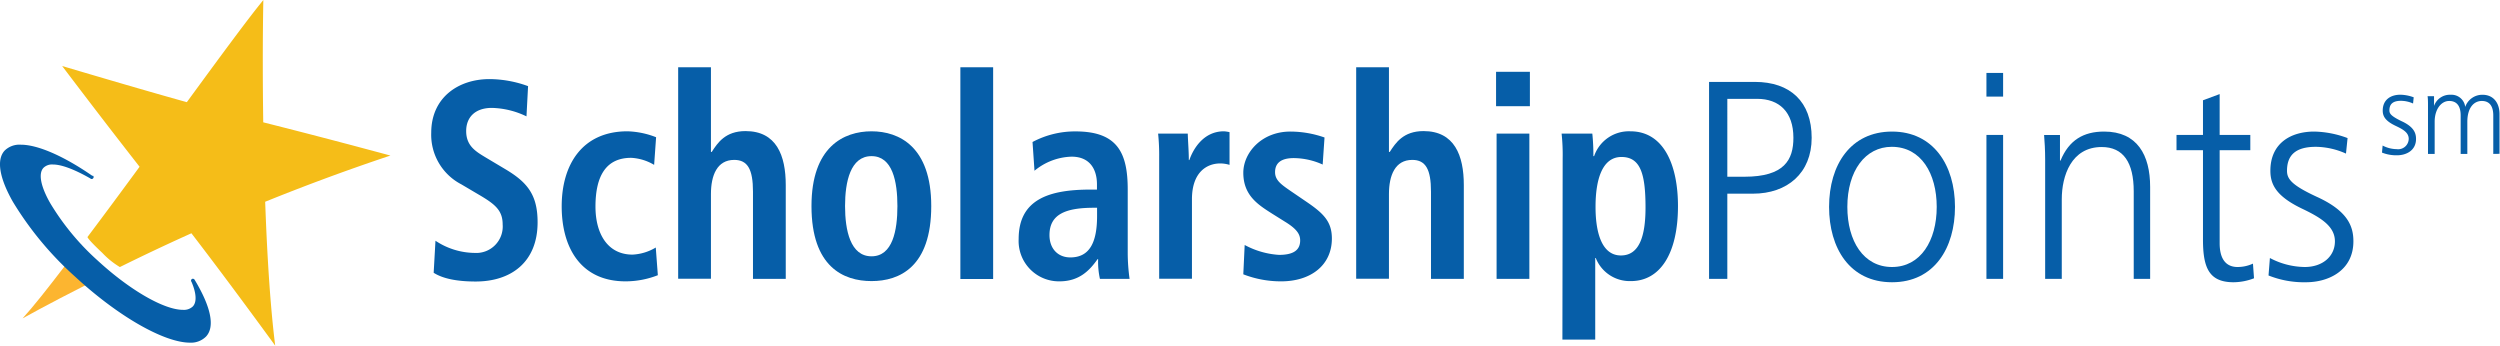
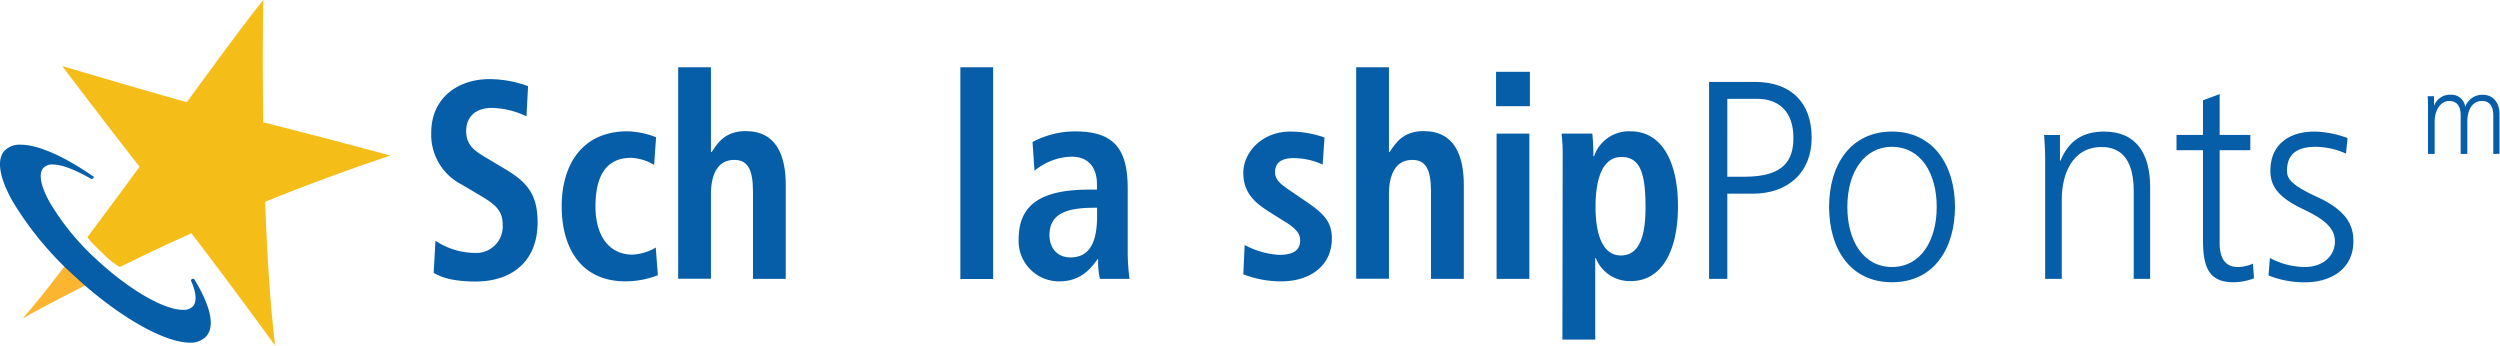
<svg xmlns="http://www.w3.org/2000/svg" id="ec2bcae0-97c7-488c-a3bf-f902a1c8df4c" data-name="Layer 1" viewBox="0 0 472.19 65.28">
  <defs>
    <style>.be23f031-4ff2-48a1-b93d-2559db37fddd{fill:#065ea8;}.a67327b1-8eb3-4ecd-837f-581126ffbc04{fill:#fcb530;}.e1451a7a-eb77-47d6-ab48-5fb2f02a1b9d{fill:#f5bd18;}</style>
  </defs>
  <title>SP-logo</title>
  <g id="a3a65548-fd8b-4a12-957d-baec3bbda023" data-name="SP">
    <path class="be23f031-4ff2-48a1-b93d-2559db37fddd" d="M167.16,51.33a13.58,13.58,0,0,0,7.39,2.3,5,5,0,0,0,5.3-5.39c0-2.66-1.45-3.83-4.55-5.64l-3.25-1.92a10.54,10.54,0,0,1-5.69-9.75c0-6.66,5.14-10.13,11-10.13a21.55,21.55,0,0,1,7.29,1.33l-.3,5.71a15.77,15.77,0,0,0-6.54-1.6c-3.2,0-4.85,1.81-4.85,4.37,0,2.77,1.75,3.83,3.7,5l3.74,2.23c4.1,2.45,6.05,4.8,6.05,10,0,7.57-5.05,11.19-11.69,11.19-3.49,0-6.19-.53-7.94-1.65Z" transform="translate(-84.91 -5.86)" />
    <path class="be23f031-4ff2-48a1-b93d-2559db37fddd" d="M209.16,57.84A16.76,16.76,0,0,1,203.07,59C194.58,59,191,52.61,191,44.83s3.8-14.17,12.44-14.17a16,16,0,0,1,5.39,1.12L208.46,37a9.38,9.38,0,0,0-4.34-1.33c-4.7,0-6.74,3.36-6.74,9.22,0,5.11,2.29,9.06,7,9.06a9.41,9.41,0,0,0,4.39-1.34Z" transform="translate(-84.91 -5.86)" />
    <path class="be23f031-4ff2-48a1-b93d-2559db37fddd" d="M213,18.56h6.19v16h.15c1.1-1.7,2.55-3.94,6.39-3.94,5.85,0,7.59,4.64,7.59,10.18V58.53h-6.19V42.06c0-4.21-1-6-3.55-6-3.24,0-4.39,2.94-4.39,6.45v16H213Z" transform="translate(-84.91 -5.86)" />
-     <path class="be23f031-4ff2-48a1-b93d-2559db37fddd" d="M249.52,30.66c5.24,0,11.28,2.93,11.28,14.12,0,11.51-6,14.17-11.28,14.17s-11.34-2.66-11.34-14.17C238.18,33.59,244.27,30.66,249.52,30.66Zm0,23.61c4,0,4.89-4.91,4.89-9.49s-.9-9.43-4.89-9.43-5,4.85-5,9.43S245.52,54.27,249.52,54.27Z" transform="translate(-84.91 -5.86)" />
    <path class="be23f031-4ff2-48a1-b93d-2559db37fddd" d="M266.3,18.56h6.19v40H266.3Z" transform="translate(-84.91 -5.86)" />
    <path class="be23f031-4ff2-48a1-b93d-2559db37fddd" d="M279.93,32.68a17.06,17.06,0,0,1,8.14-2c8,0,9.84,4.16,9.84,11v12a36.12,36.12,0,0,0,.35,4.85h-5.6a15,15,0,0,1-.34-3.73h-.1C290.67,57,288.72,59,285,59a7.62,7.62,0,0,1-7.69-8c0-7.46,5.7-9.33,13.54-9.33h1.25v-1c0-2.72-1.25-5.22-4.8-5.22a11.45,11.45,0,0,0-7,2.66ZM292.12,45.1h-.55c-5.3,0-8.44,1.17-8.44,5.17,0,2.5,1.54,4.21,3.94,4.21,3.7,0,5.05-2.93,5.05-7.83Z" transform="translate(-84.91 -5.86)" />
-     <path class="be23f031-4ff2-48a1-b93d-2559db37fddd" d="M303.85,35.62a39.75,39.75,0,0,0-.2-4.53h5.6c.05,1.65.2,3.35.2,5h.1c.74-2.13,2.69-5.43,6.54-5.43a6.61,6.61,0,0,1,1.05.16V37a6.05,6.05,0,0,0-1.75-.27c-2.55,0-5.35,1.66-5.35,6.77v15h-6.19Z" transform="translate(-84.91 -5.86)" />
    <path class="be23f031-4ff2-48a1-b93d-2559db37fddd" d="M320,52.13A15.7,15.7,0,0,0,326.48,54c2.24,0,4-.59,4-2.72,0-1.07-.5-2.08-2.75-3.47l-2.54-1.59c-2.6-1.66-5.45-3.41-5.45-7.73,0-3.78,3.45-7.78,8.89-7.78a19.58,19.58,0,0,1,6.45,1.12l-.35,5.11a13.45,13.45,0,0,0-5.45-1.22c-2.49,0-3.54,1-3.54,2.66,0,1.49,1.1,2.29,2.89,3.52l3.05,2.08c3.2,2.18,4.79,3.73,4.79,6.93,0,5.06-4,8.09-9.58,8.09a19.58,19.58,0,0,1-7.15-1.33Z" transform="translate(-84.91 -5.86)" />
    <path class="be23f031-4ff2-48a1-b93d-2559db37fddd" d="M341.06,18.56h6.19v16h.15c1.1-1.7,2.55-3.94,6.39-3.94,5.85,0,7.6,4.64,7.6,10.18V58.53h-6.2V42.06c0-4.21-1-6-3.54-6-3.25,0-4.4,2.94-4.4,6.45v16h-6.19Z" transform="translate(-84.91 -5.86)" />
    <path class="be23f031-4ff2-48a1-b93d-2559db37fddd" d="M367.48,19.42h6.39v6.5h-6.39Zm.1,11.67h6.19V58.53h-6.19Z" transform="translate(-84.91 -5.86)" />
    <path class="be23f031-4ff2-48a1-b93d-2559db37fddd" d="M380.06,35.78a37.55,37.55,0,0,0-.2-4.69h5.8a39,39,0,0,1,.2,4.26H386a6.94,6.94,0,0,1,6.84-4.69c6.39,0,9,6.5,9,14.12,0,8.95-3.35,14.17-8.89,14.17a6.9,6.9,0,0,1-6.64-4.36h-.1V70h-6.2Zm11,18.33c3.45,0,4.65-3.57,4.65-9.06,0-6.34-.95-9.54-4.55-9.54s-4.89,4.21-4.89,9.38C386.26,50.22,387.65,54.11,391.05,54.11Z" transform="translate(-84.91 -5.86)" />
-     <path class="be23f031-4ff2-48a1-b93d-2559db37fddd" d="M534.93,33.35a5.81,5.81,0,0,0,2.64.68,2,2,0,0,0,2.29-1.94c0-1.2-1.09-1.8-2.43-2.44-2-.94-2.48-1.84-2.48-2.9,0-2.12,1.58-3,3.32-3a7.59,7.59,0,0,1,2.53.49l-.12,1.17a5.69,5.69,0,0,0-2.29-.51c-1.52,0-2.18.62-2.18,1.82,0,.62.36,1.08,2.24,2,2.41,1.09,2.79,2.29,2.79,3.38,0,2.2-1.86,3.09-3.59,3.09a7.25,7.25,0,0,1-2.84-.51Z" transform="translate(-84.91 -5.86)" />
    <path class="be23f031-4ff2-48a1-b93d-2559db37fddd" d="M555.83,34.93V27.66c0-1.62-.62-2.73-2.16-2.73s-2.74,1.32-2.74,3.95v6.05h-1.26V27.66c0-1.68-.66-2.73-2.17-2.73s-2.74,1.58-2.74,3.91v6.09H543.5V25.74c0-.45,0-1.24-.08-1.71h1.22v1.84l0,0a3.16,3.16,0,0,1,3.16-2.11,2.6,2.6,0,0,1,2.73,2.3h0a3.41,3.41,0,0,1,3.26-2.3c2.18,0,3.22,1.68,3.22,3.63v7.52Z" transform="translate(-84.91 -5.86)" />
    <path class="be23f031-4ff2-48a1-b93d-2559db37fddd" d="M407.71,58.53V21.33h8.64c6.69,0,10.74,3.73,10.74,10.56,0,6.66-4.6,10.55-11.09,10.55h-4.84V58.53Zm6.69-19.29c7.54,0,9.24-3.2,9.24-7.35,0-4.91-2.7-7.36-6.84-7.36h-5.64V39.24Z" transform="translate(-84.91 -5.86)" />
    <path class="be23f031-4ff2-48a1-b93d-2559db37fddd" d="M430.38,44.94c0-8,4.1-14.23,11.89-14.23s11.89,6.34,11.89,14.23c0,7.73-3.9,14.23-11.89,14.23S430.38,52.72,430.38,44.94Zm20.33,0c0-6.29-2.95-11.35-8.49-11.35-5,0-8.39,4.53-8.39,11.35,0,6.45,3.05,11.35,8.44,11.35S450.71,51.33,450.71,44.94Z" transform="translate(-84.91 -5.86)" />
-     <path class="be23f031-4ff2-48a1-b93d-2559db37fddd" d="M460.1,24.11V19.63h3.15v4.48Zm0,34.42V31.35h3.15V58.53Z" transform="translate(-84.91 -5.86)" />
    <path class="be23f031-4ff2-48a1-b93d-2559db37fddd" d="M487.92,58.53V42c0-5.44-1.95-8.37-6.05-8.37-5.74,0-7.54,5.44-7.54,9.86V58.53h-3.14V36c0-1.76-.1-3.47-.2-4.64h3V36.2h.1c1.6-3.89,4.35-5.49,8.24-5.49,6.25,0,8.69,4.43,8.69,10.45V58.53Z" transform="translate(-84.91 -5.86)" />
    <path class="be23f031-4ff2-48a1-b93d-2559db37fddd" d="M510.64,58.42a10.86,10.86,0,0,1-3.85.75c-4.64,0-5.79-2.72-5.79-8.05V34.23h-5V31.35h5V24.8l3.15-1.17v7.72h5.79v2.88h-5.79V51.81c0,2.78,1.05,4.48,3.39,4.48a6.91,6.91,0,0,0,2.9-.64Z" transform="translate(-84.91 -5.86)" />
    <path class="be23f031-4ff2-48a1-b93d-2559db37fddd" d="M513.64,54.59a14.33,14.33,0,0,0,6.59,1.7c3.35,0,5.69-2,5.69-4.85s-2.69-4.47-6-6.07c-5-2.35-6.19-4.59-6.19-7.25,0-5.28,3.94-7.41,8.29-7.41a18.91,18.91,0,0,1,6.29,1.23l-.3,2.93a14.21,14.21,0,0,0-5.69-1.28c-3.8,0-5.45,1.55-5.45,4.53,0,1.55.9,2.72,5.6,4.9,6,2.72,6.94,5.7,6.94,8.42,0,5.49-4.65,7.73-8.94,7.73a18.05,18.05,0,0,1-7.09-1.28Z" transform="translate(-84.91 -5.86)" />
    <path class="a67327b1-8eb3-4ecd-837f-581126ffbc04" d="M101.17,59.67c-7.5,3.8-12,6.33-12,6.33,2-2.18,4.77-5.7,8.06-10" transform="translate(-84.91 -5.86)" />
    <path class="e1451a7a-eb77-47d6-ab48-5fb2f02a1b9d" d="M134.65,5.86c-.27,13.07-.16,46.19,2.24,65.28C117,43.92,116.85,45,96.65,18.33c37.13,11,29.21,8.08,62,16.91a402.23,402.23,0,0,0-51.1,21.06,15.36,15.36,0,0,1-3.31-2.67c-2.82-2.64-2.81-3-2.81-3,12.11-16.08,27.76-38.15,33.22-44.76" transform="translate(-84.91 -5.86)" />
    <path class="be23f031-4ff2-48a1-b93d-2559db37fddd" d="M120.8,70.58c-4.9,0-13.63-5-21.71-12.47A62.36,62.36,0,0,1,87.36,44c-2.59-4.54-3.15-8-1.57-9.7a4,4,0,0,1,3.06-1.11c3.18,0,8.1,2.14,13.49,5.87l.09,0a.18.18,0,0,1,.07,0l0,0a.35.35,0,0,1,0,.48.34.34,0,0,1-.27.13.36.36,0,0,1-.2-.06l-.13-.09c-3-1.7-5.39-2.59-7-2.59a2.3,2.3,0,0,0-1.78.63c-1,1.07-.53,3.51,1.28,6.68A47.33,47.33,0,0,0,103.28,55c6.08,5.61,12.58,9.38,16.19,9.38a2.44,2.44,0,0,0,1.87-.65c.75-.81.67-2.43-.22-4.55l-.07-.13a.35.35,0,0,1,.11-.49.32.32,0,0,1,.19-.05.38.38,0,0,1,.3.16l.09.15s0,0,0,0c3,5,3.8,8.75,2.1,10.59A4,4,0,0,1,120.8,70.58Z" transform="translate(-84.91 -5.86)" />
  </g>
</svg>